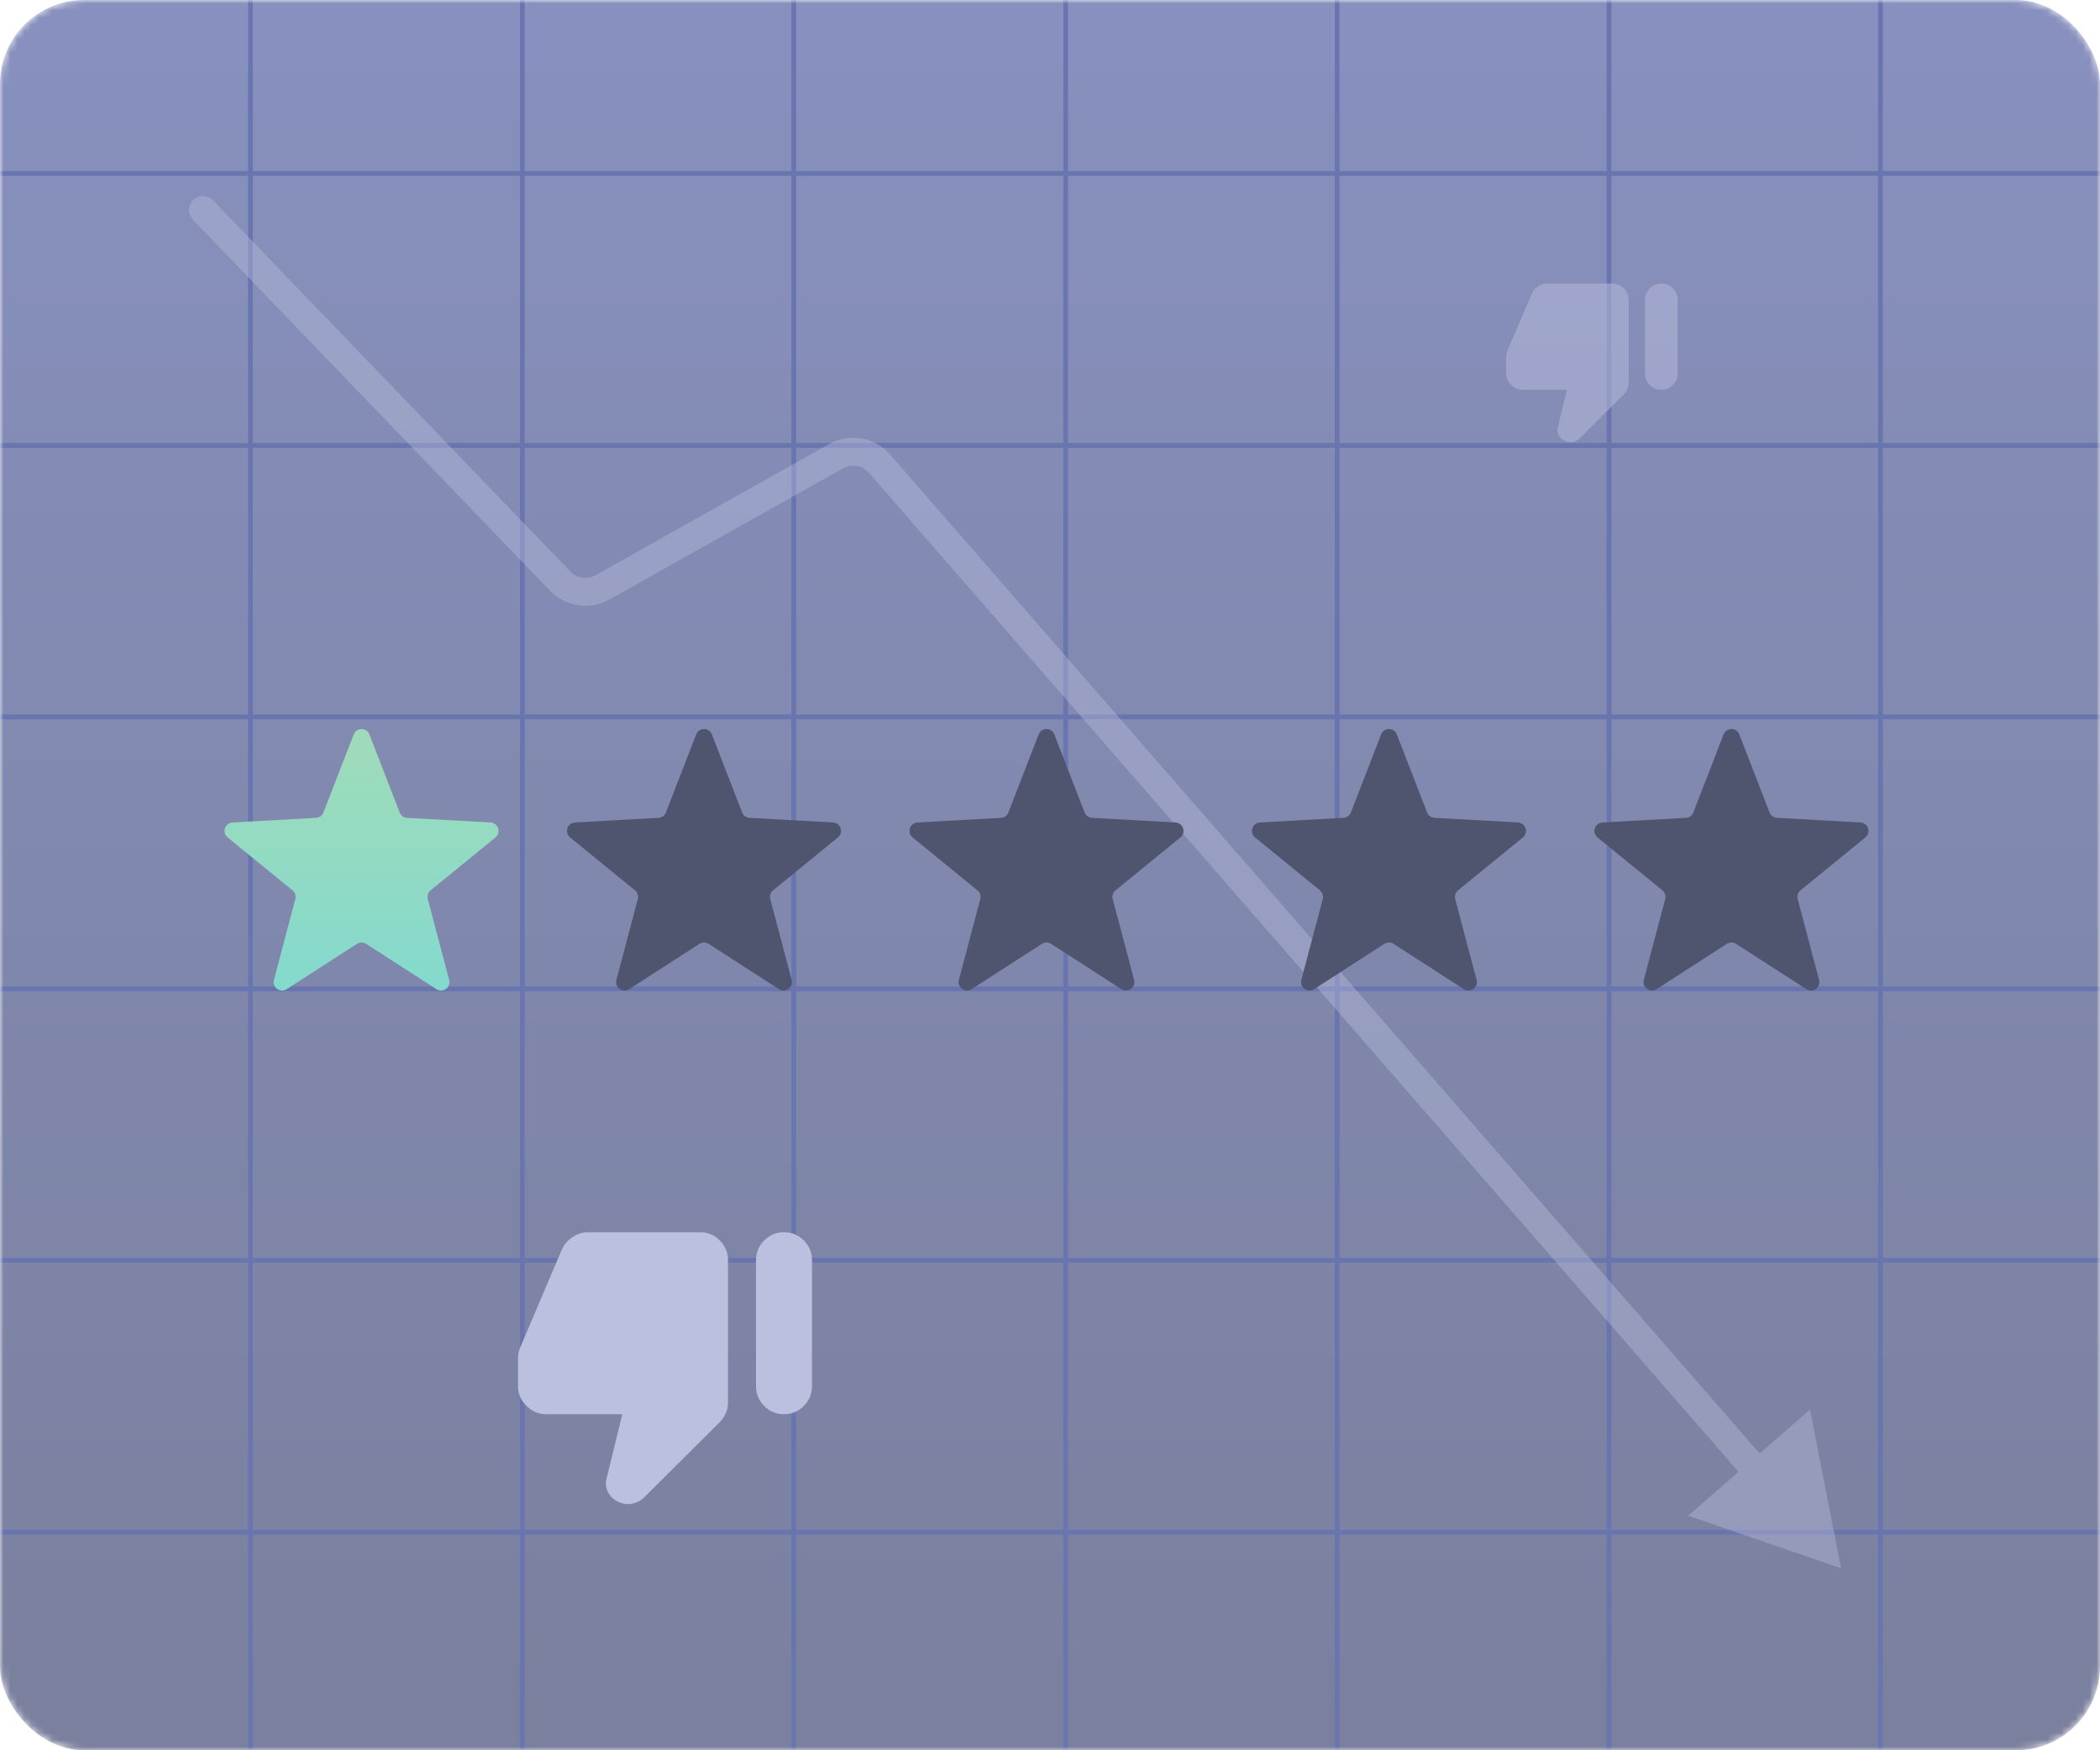
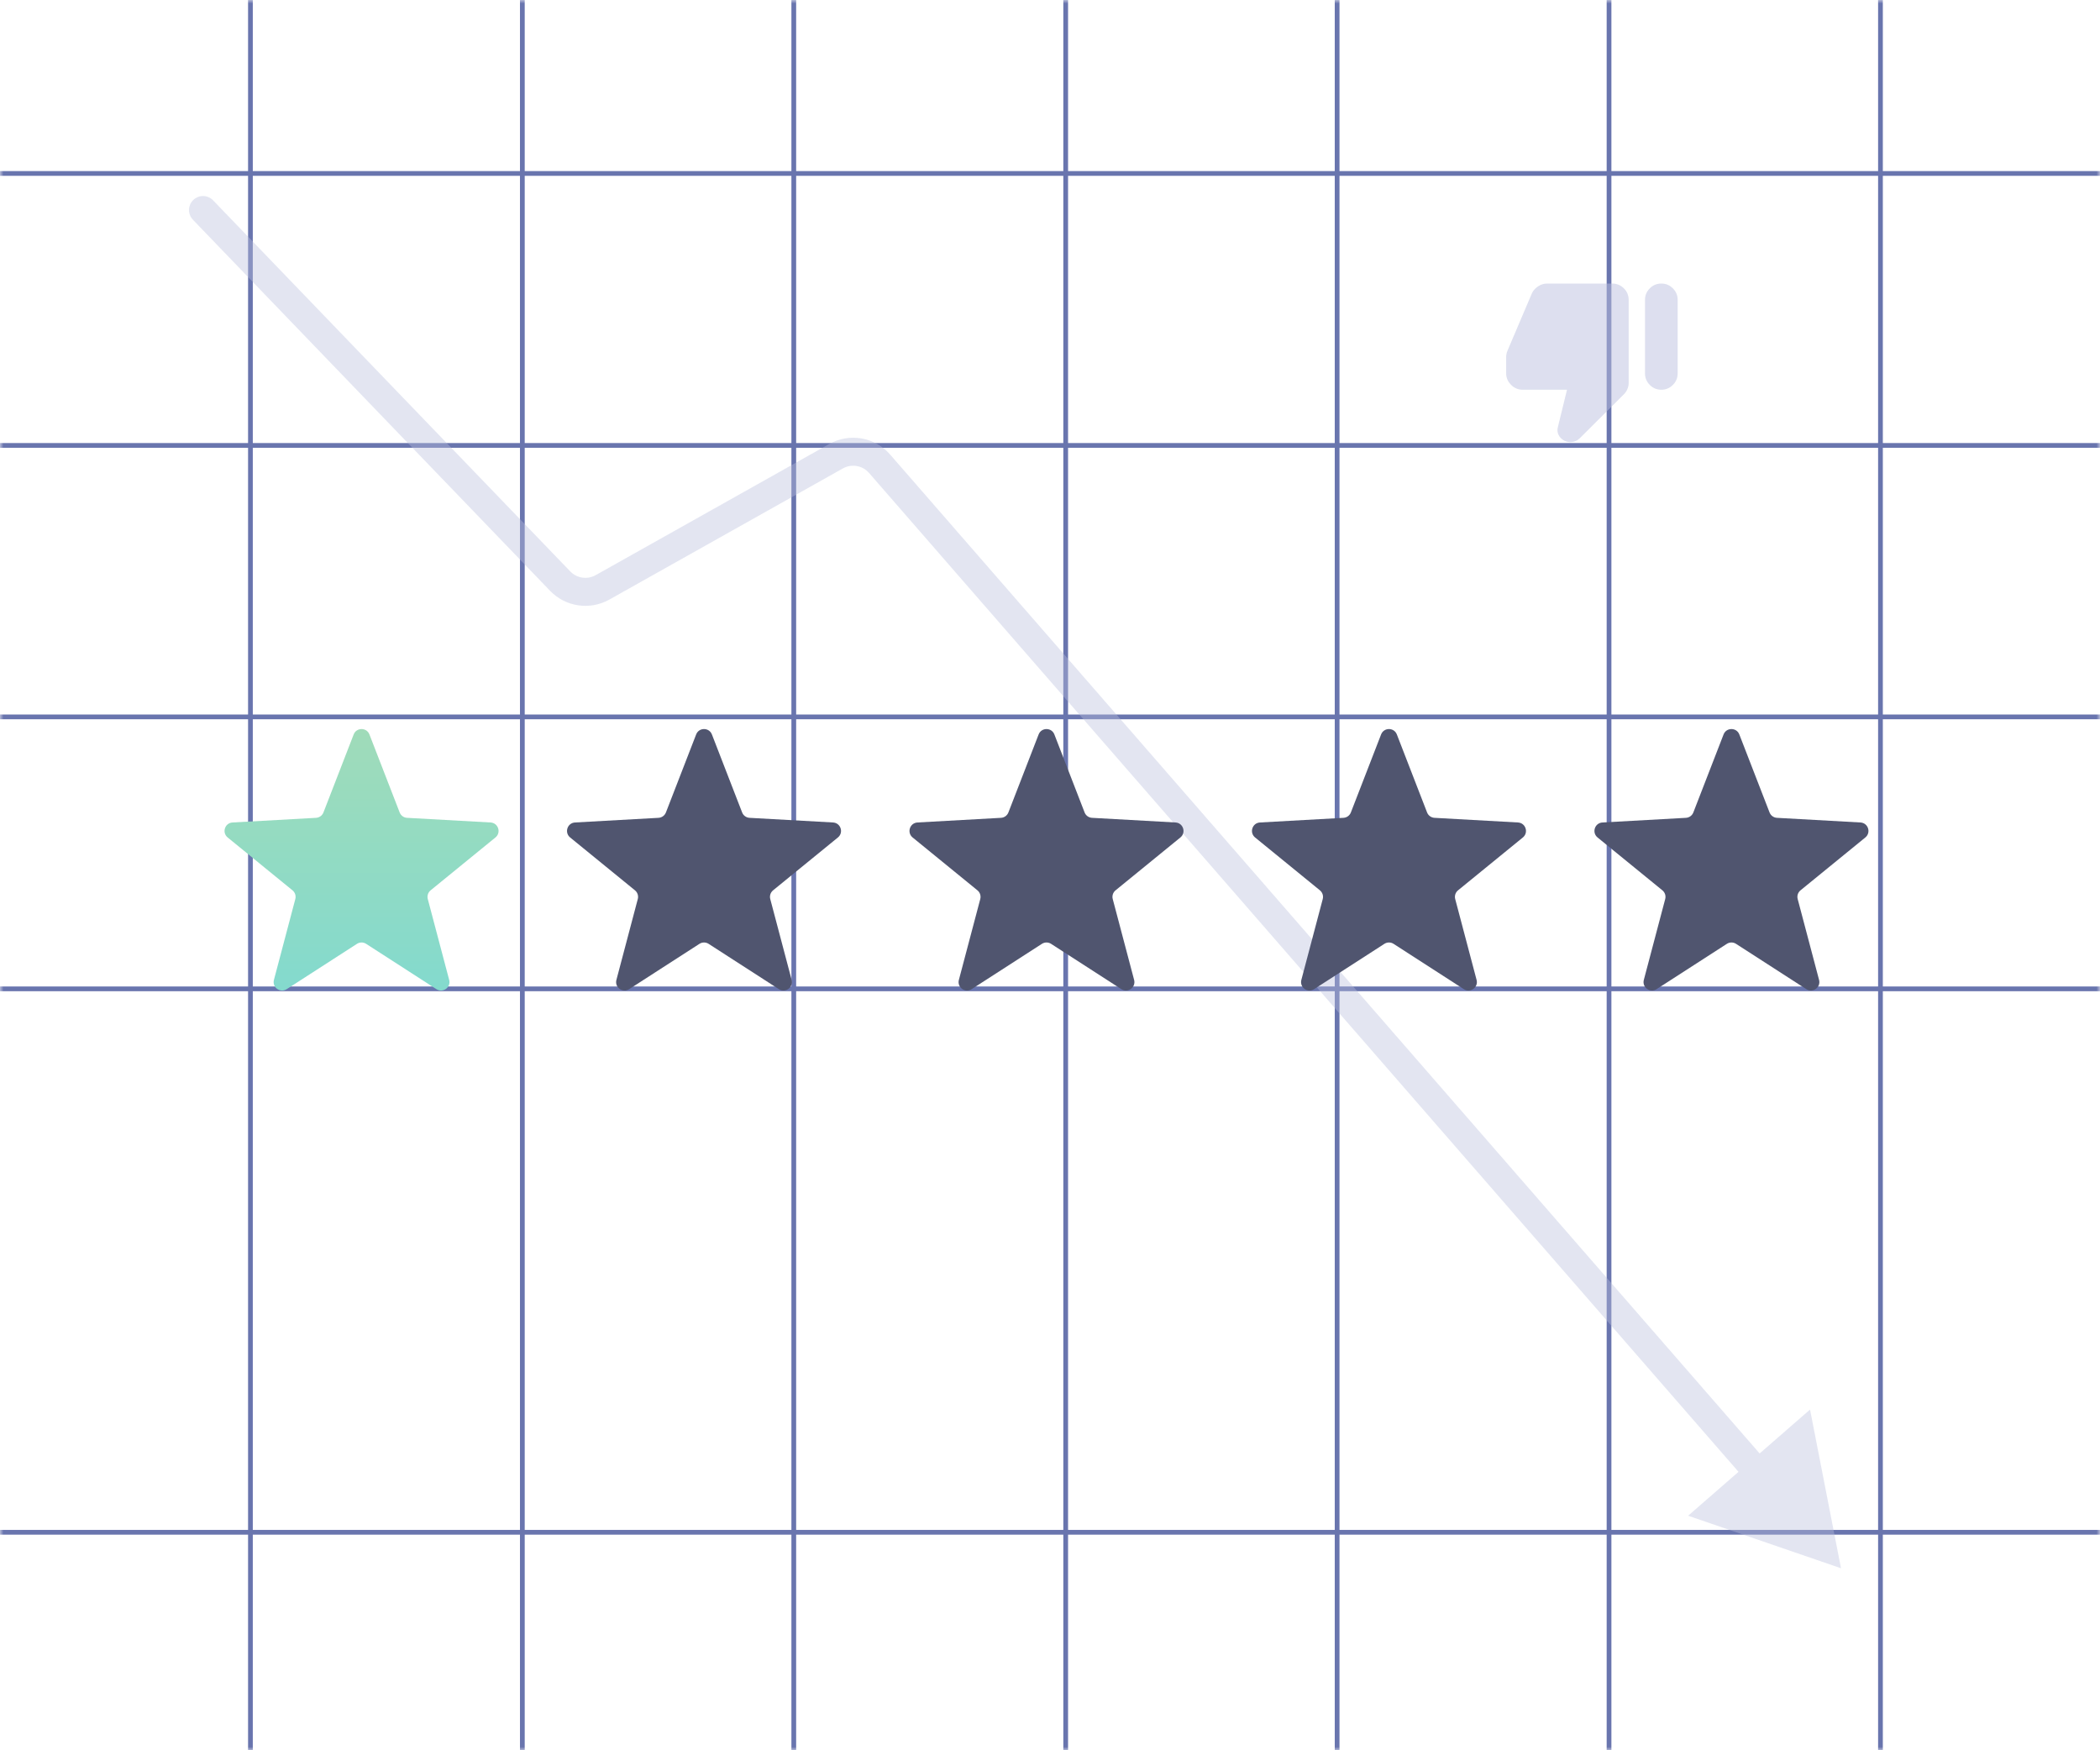
<svg xmlns="http://www.w3.org/2000/svg" width="300" height="250" viewBox="0 0 300 250" fill="none">
  <mask id="mask0_165_1868" style="mask-type:alpha" maskUnits="userSpaceOnUse" x="0" y="0" width="300" height="250">
    <rect width="300" height="250" rx="12" fill="url(#paint0_linear_165_1868)" fill-opacity="0.8" />
  </mask>
  <g mask="url(#mask0_165_1868)">
-     <rect width="300" height="250" rx="12" fill="url(#paint1_linear_165_1868)" fill-opacity="0.8" style="mix-blend-mode:multiply" />
    <mask id="path-3-inside-1_165_1868" fill="white">
      <path d="M1005.32 -13.323V994.323H-2.323V-13.323H1005.32ZM1006 -14H-3V995H1006V-14Z" />
    </mask>
    <path d="M1005.32 -13.323V994.323H-2.323V-13.323H1005.32ZM1006 -14H-3V995H1006V-14Z" fill="#2F3866" />
    <path d="M1005.32 -13.323H1006V-14H1005.32V-13.323ZM1005.32 994.323V995H1006V994.323H1005.32ZM-2.323 994.323H-3V995H-2.323V994.323ZM-2.323 -13.323V-14H-3V-13.323H-2.323ZM1006 -14H1006.68V-14.677H1006V-14ZM-3 -14V-14.677H-3.677V-14H-3ZM-3 995H-3.677V995.677H-3V995ZM1006 995V995.677H1006.68V995H1006ZM1004.65 -13.323V994.323H1006V-13.323H1004.65ZM1005.32 993.647H-2.323V995H1005.32V993.647ZM-1.647 994.323V-13.323H-3V994.323H-1.647ZM-2.323 -12.646H1005.32V-14H-2.323V-12.646ZM1006 -14.677H-3V-13.323H1006V-14.677ZM-3.677 -14V995H-2.323V-14H-3.677ZM-3 995.677H1006V994.323H-3V995.677ZM1006.68 995V-14H1005.32V995H1006.68Z" fill="#44529A" mask="url(#path-3-inside-1_165_1868)" />
    <path d="M-3 218.862H1006" stroke="#44529A" stroke-width="0.677" stroke-miterlimit="10" />
-     <path d="M-3 180.018H1006" stroke="#44529A" stroke-width="0.677" stroke-miterlimit="10" />
    <path d="M-3 141.241H1006" stroke="#44529A" stroke-width="0.677" stroke-miterlimit="10" />
    <path d="M-3 102.397H1006" stroke="#44529A" stroke-width="0.677" stroke-miterlimit="10" />
    <path d="M-3 63.621H1006" stroke="#44529A" stroke-width="0.677" stroke-miterlimit="10" />
    <path d="M-3 24.776H1006" stroke="#44529A" stroke-width="0.677" stroke-miterlimit="10" />
    <path d="M268.638 -14V995" stroke="#44529A" stroke-width="0.677" stroke-miterlimit="10" />
    <path d="M229.862 -14V995" stroke="#44529A" stroke-width="0.677" stroke-miterlimit="10" />
    <path d="M191.018 -14V995" stroke="#44529A" stroke-width="0.677" stroke-miterlimit="10" />
    <path d="M152.241 -14V995" stroke="#44529A" stroke-width="0.677" stroke-miterlimit="10" />
    <path d="M113.397 -14V995" stroke="#44529A" stroke-width="0.677" stroke-miterlimit="10" />
    <path d="M74.621 -14V995" stroke="#44529A" stroke-width="0.677" stroke-miterlimit="10" />
    <path d="M35.776 -14V995" stroke="#44529A" stroke-width="0.677" stroke-miterlimit="10" />
    <path opacity="0.4" d="M30.441 28.613C29.675 27.817 28.409 27.793 27.613 28.559C26.817 29.325 26.793 30.591 27.559 31.387L30.441 28.613ZM263 224L258.577 201.334L241.159 216.498L263 224ZM119.436 65.163L118.457 63.419L119.436 65.163ZM125.655 66.24L127.164 64.926L125.655 66.24ZM80.025 83.003L78.584 84.39L80.025 83.003ZM27.559 31.387L78.584 84.39L81.466 81.616L30.441 28.613L27.559 31.387ZM87.054 85.639L120.415 66.907L118.457 63.419L85.096 82.151L87.054 85.639ZM124.147 67.553L249.672 211.737L252.689 209.111L127.164 64.926L124.147 67.553ZM120.415 66.907C121.655 66.211 123.213 66.481 124.147 67.553L127.164 64.926C124.985 62.424 121.35 61.795 118.457 63.419L120.415 66.907ZM78.584 84.39C80.794 86.686 84.275 87.2 87.054 85.639L85.096 82.151C83.905 82.82 82.413 82.6 81.466 81.616L78.584 84.39Z" fill="#A9B0D5" />
    <path d="M50.524 104.906C50.923 103.878 52.378 103.878 52.777 104.906L57.094 116.045C57.265 116.487 57.679 116.788 58.153 116.814L70.08 117.478C71.182 117.539 71.631 118.923 70.776 119.62L61.517 127.168C61.15 127.468 60.991 127.955 61.112 128.413L64.167 139.962C64.449 141.028 63.272 141.884 62.344 141.286L52.305 134.812C51.906 134.555 51.394 134.555 50.996 134.812L40.956 141.286C40.029 141.884 38.852 141.028 39.134 139.962L42.188 128.413C42.309 127.955 42.151 127.468 41.784 127.168L32.525 119.62C31.669 118.923 32.119 117.539 33.221 117.478L45.148 116.814C45.621 116.788 46.036 116.487 46.207 116.045L50.524 104.906Z" fill="url(#paint2_linear_165_1868)" />
    <path d="M99.449 104.906C99.847 103.878 101.303 103.878 101.702 104.906L106.019 116.045C106.19 116.487 106.604 116.788 107.078 116.814L119.005 117.478C120.106 117.539 120.556 118.923 119.701 119.62L110.442 127.168C110.074 127.468 109.916 127.955 110.037 128.413L113.092 139.962C113.374 141.028 112.196 141.884 111.269 141.286L101.23 134.812C100.831 134.555 100.319 134.555 99.921 134.812L89.881 141.286C88.954 141.884 87.776 141.028 88.059 139.962L91.113 128.413C91.234 127.955 91.076 127.468 90.708 127.168L81.449 119.62C80.594 118.923 81.044 117.539 82.145 117.478L94.073 116.814C94.546 116.788 94.96 116.487 95.132 116.045L99.449 104.906Z" fill="#242B4B" />
    <path d="M148.374 104.906C148.772 103.878 150.228 103.878 150.626 104.906L154.943 116.045C155.115 116.487 155.529 116.788 156.003 116.814L167.93 117.478C169.031 117.539 169.481 118.923 168.626 119.62L159.367 127.168C158.999 127.468 158.841 127.955 158.962 128.413L162.017 139.962C162.299 141.028 161.121 141.884 160.194 141.286L150.155 134.812C149.756 134.555 149.244 134.555 148.845 134.812L138.806 141.286C137.879 141.884 136.701 141.028 136.983 139.962L140.038 128.413C140.159 127.955 140.001 127.468 139.633 127.168L130.374 119.62C129.519 118.923 129.969 117.539 131.07 117.478L142.997 116.814C143.471 116.788 143.885 116.487 144.057 116.045L148.374 104.906Z" fill="#242B4B" />
    <path d="M197.298 104.906C197.697 103.878 199.153 103.878 199.551 104.906L203.868 116.045C204.04 116.487 204.454 116.788 204.927 116.814L216.855 117.478C217.956 117.539 218.406 118.923 217.551 119.62L208.292 127.168C207.924 127.468 207.766 127.955 207.887 128.413L210.941 139.962C211.223 141.028 210.046 141.884 209.119 141.286L199.079 134.812C198.681 134.555 198.169 134.555 197.77 134.812L187.731 141.286C186.804 141.884 185.626 141.028 185.908 139.962L188.963 128.413C189.084 127.955 188.926 127.468 188.558 127.168L179.299 119.62C178.444 118.923 178.894 117.539 179.995 117.478L191.922 116.814C192.396 116.788 192.81 116.487 192.981 116.045L197.298 104.906Z" fill="#242B4B" />
    <path d="M246.223 104.906C246.622 103.878 248.077 103.878 248.476 104.906L252.793 116.045C252.964 116.487 253.379 116.788 253.852 116.814L265.779 117.478C266.881 117.539 267.331 118.923 266.475 119.62L257.216 127.168C256.849 127.468 256.69 127.955 256.812 128.413L259.866 139.962C260.148 141.028 258.971 141.884 258.044 141.286L248.004 134.812C247.606 134.555 247.094 134.555 246.695 134.812L236.656 141.286C235.728 141.884 234.551 141.028 234.833 139.962L237.887 128.413C238.009 127.955 237.85 127.468 237.483 127.168L228.224 119.62C227.369 118.923 227.818 117.539 228.92 117.478L240.847 116.814C241.321 116.788 241.735 116.487 241.906 116.045L246.223 104.906Z" fill="#242B4B" />
    <g opacity="0.5">
      <mask id="mask1_165_1868" style="mask-type:alpha" maskUnits="userSpaceOnUse" x="214" y="37" width="28" height="28">
        <rect x="214" y="37" width="28" height="28" fill="#D9D9D9" />
      </mask>
      <g mask="url(#mask1_165_1868)">
        <path d="M217.5 55.667C216.878 55.667 216.333 55.433 215.867 54.967C215.4 54.5 215.167 53.956 215.167 53.333V51C215.167 50.864 215.181 50.718 215.21 50.562C215.24 50.407 215.283 50.261 215.342 50.125L218.842 41.9C219.017 41.511 219.308 41.181 219.717 40.908C220.125 40.636 220.553 40.5 221 40.5H230.333C230.975 40.5 231.524 40.728 231.981 41.185C232.438 41.642 232.667 42.192 232.667 42.833V54.704C232.667 55.015 232.604 55.312 232.477 55.594C232.351 55.876 232.181 56.124 231.967 56.337L225.638 62.638C225.346 62.91 225.001 63.075 224.602 63.133C224.204 63.192 223.82 63.124 223.45 62.929C223.081 62.735 222.813 62.462 222.648 62.112C222.483 61.763 222.449 61.403 222.546 61.033L223.858 55.667H217.5ZM237.333 40.5C237.975 40.5 238.524 40.728 238.981 41.185C239.438 41.642 239.667 42.192 239.667 42.833V53.333C239.667 53.975 239.438 54.524 238.981 54.981C238.524 55.438 237.975 55.667 237.333 55.667C236.692 55.667 236.142 55.438 235.685 54.981C235.229 54.524 235 53.975 235 53.333V42.833C235 42.192 235.229 41.642 235.685 41.185C236.142 40.728 236.692 40.5 237.333 40.5Z" fill="#A9B0D5" />
      </g>
    </g>
    <mask id="mask2_165_1868" style="mask-type:alpha" maskUnits="userSpaceOnUse" x="72" y="170" width="48" height="48">
      <rect x="72" y="170" width="48" height="48" fill="#D9D9D9" />
    </mask>
    <g mask="url(#mask2_165_1868)">
-       <path d="M78 202C76.933 202 76 201.6 75.2 200.8C74.4 200 74 199.067 74 198V194C74 193.767 74.025 193.517 74.075 193.25C74.125 192.983 74.2 192.733 74.3 192.5L80.3 178.4C80.6 177.733 81.1 177.167 81.8 176.7C82.5 176.233 83.233 176 84 176H100C101.1 176 102.042 176.392 102.825 177.175C103.608 177.958 104 178.9 104 180V200.35C104 200.883 103.892 201.392 103.675 201.875C103.458 202.358 103.167 202.783 102.8 203.15L91.95 213.95C91.45 214.417 90.858 214.7 90.175 214.8C89.492 214.9 88.833 214.783 88.2 214.45C87.567 214.117 87.108 213.65 86.825 213.05C86.542 212.45 86.483 211.833 86.65 211.2L88.9 202H78ZM112 176C113.1 176 114.042 176.392 114.825 177.175C115.608 177.958 116 178.9 116 180V198C116 199.1 115.608 200.042 114.825 200.825C114.042 201.608 113.1 202 112 202C110.9 202 109.958 201.608 109.175 200.825C108.392 200.042 108 199.1 108 198V180C108 178.9 108.392 177.958 109.175 177.175C109.958 176.392 110.9 176 112 176Z" fill="#A9B0D5" />
-     </g>
+       </g>
  </g>
  <defs>
    <linearGradient id="paint0_linear_165_1868" x1="150" y1="0" x2="150" y2="250" gradientUnits="userSpaceOnUse">
      <stop stop-color="#2F3866" />
      <stop offset="1" stop-color="#44529A" />
    </linearGradient>
    <linearGradient id="paint1_linear_165_1868" x1="150" y1="0" x2="150" y2="250" gradientUnits="userSpaceOnUse">
      <stop stop-color="#44529A" />
      <stop offset="1" stop-color="#2F3866" />
    </linearGradient>
    <linearGradient id="paint2_linear_165_1868" x1="51.65" y1="102" x2="51.65" y2="147.301" gradientUnits="userSpaceOnUse">
      <stop stop-color="#8AD2A6" />
      <stop offset="1" stop-color="#5FD1C5" />
    </linearGradient>
  </defs>
</svg>